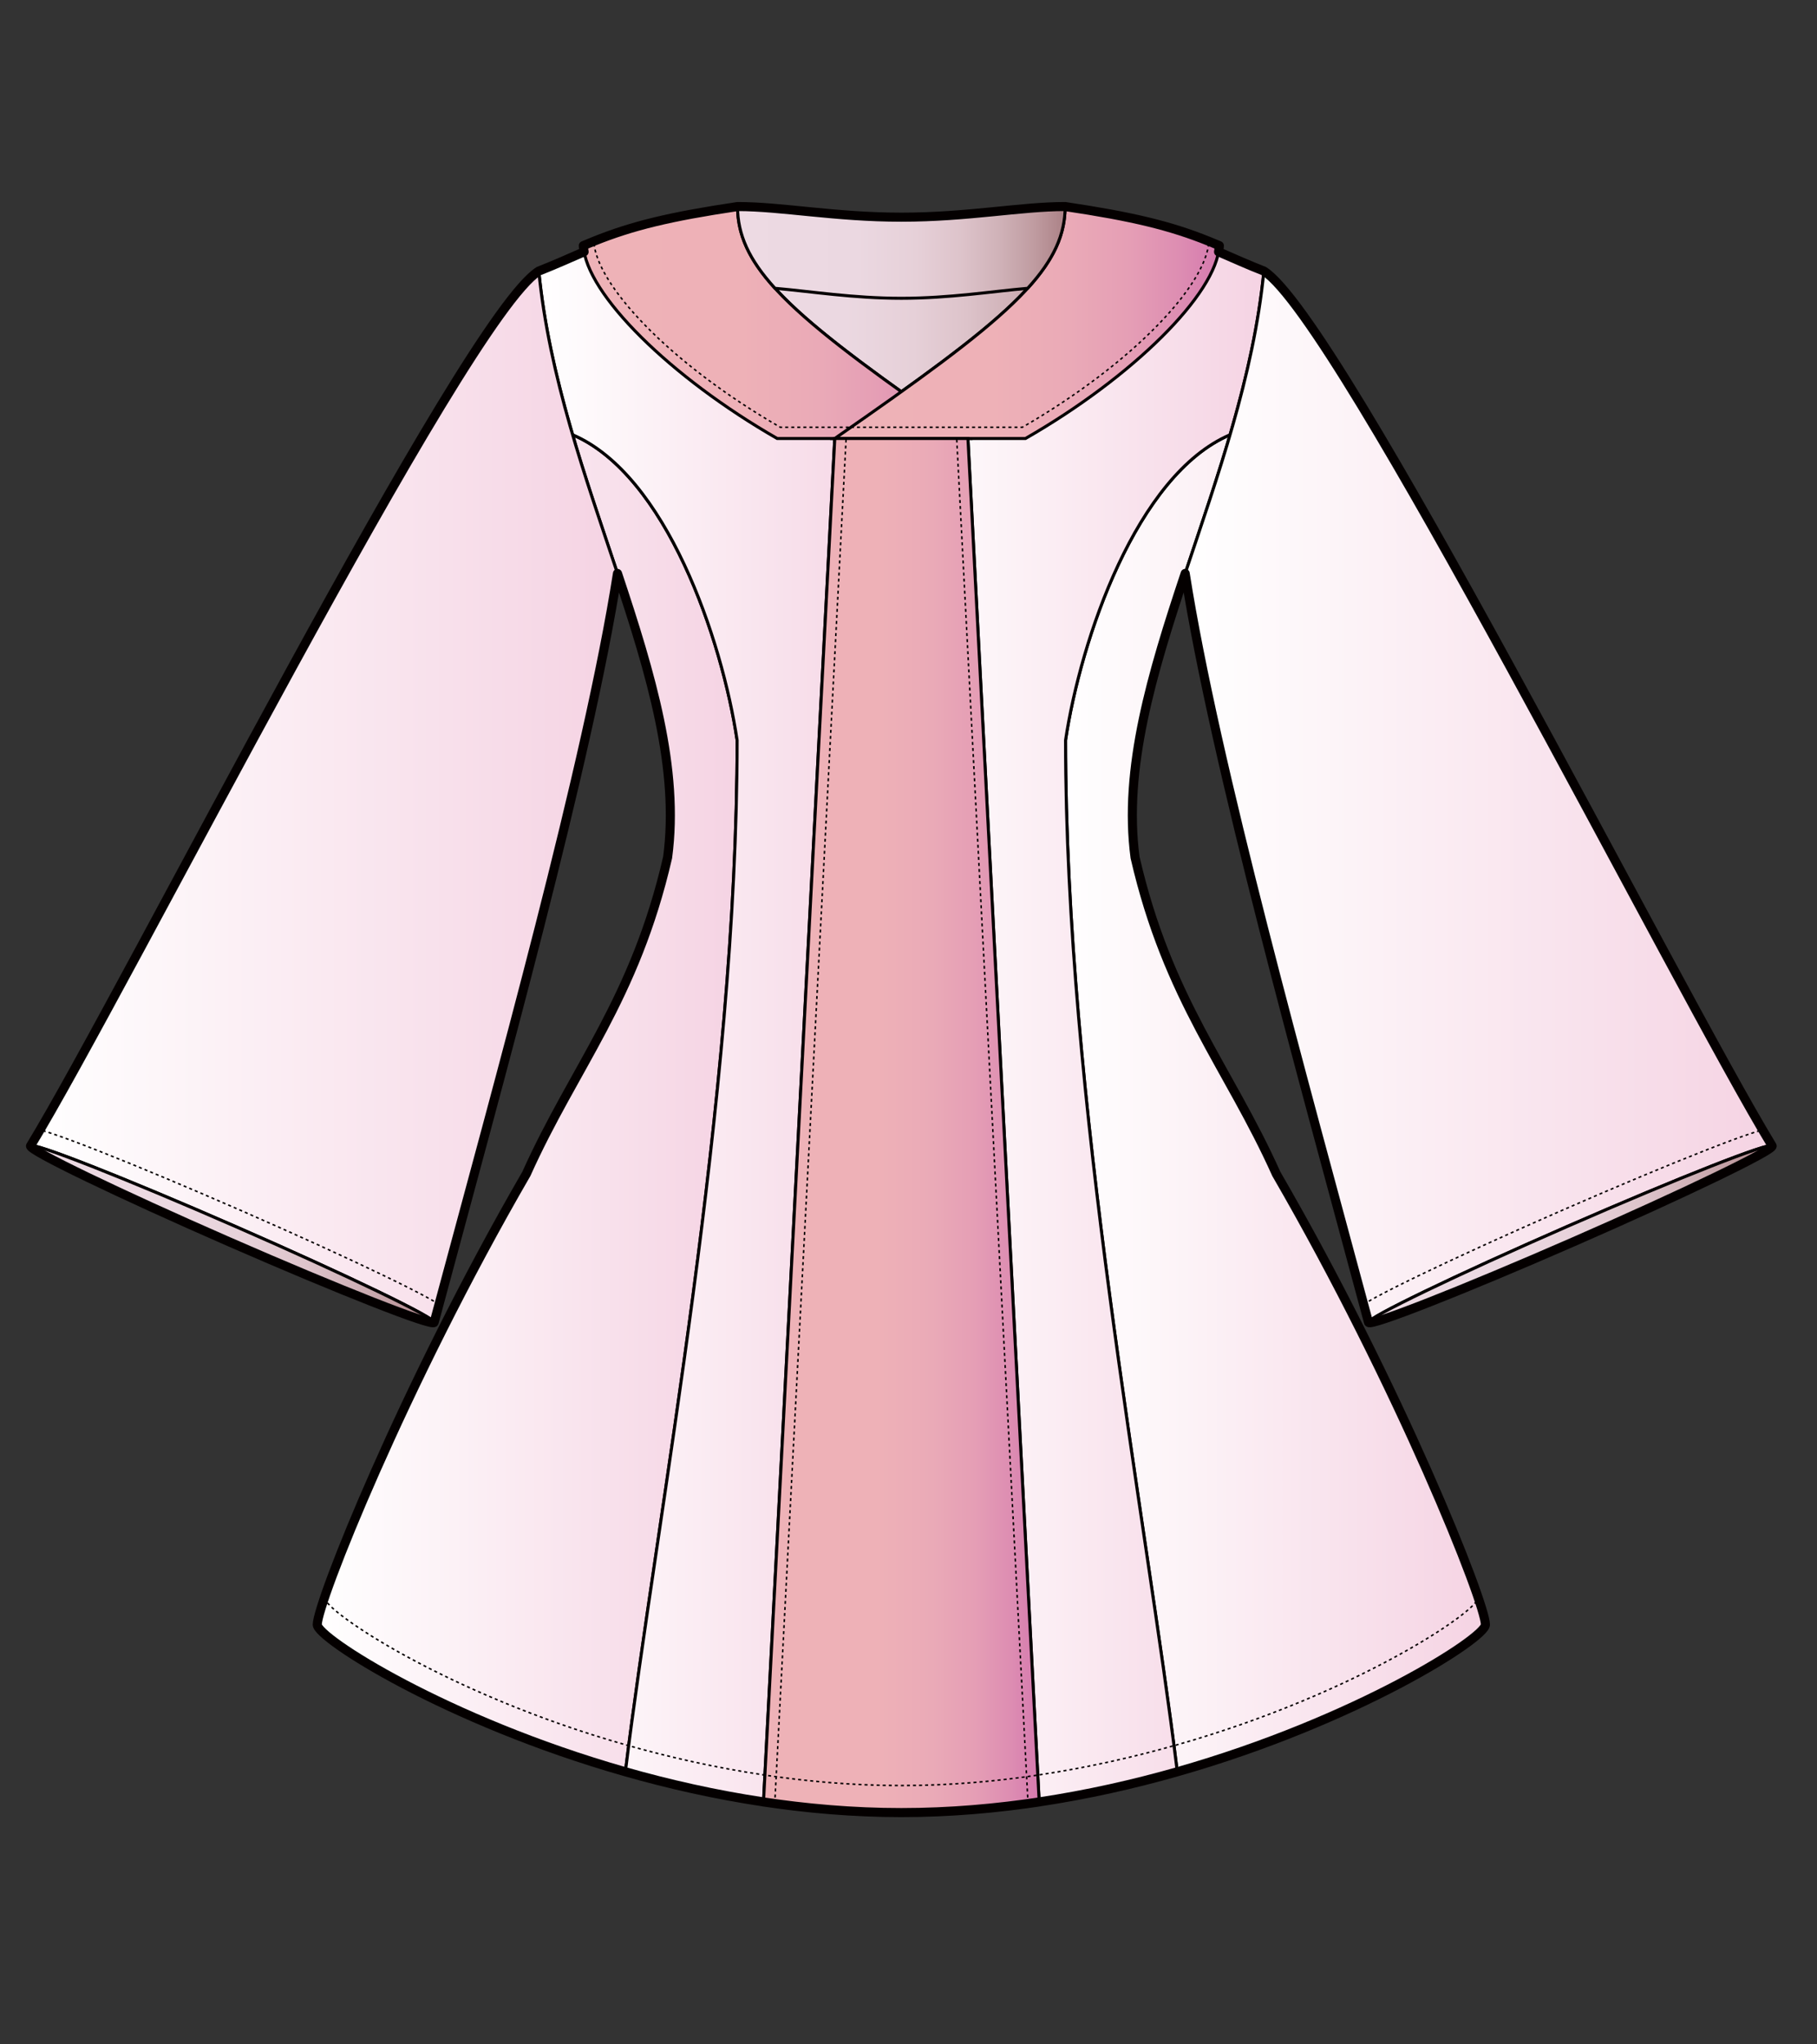
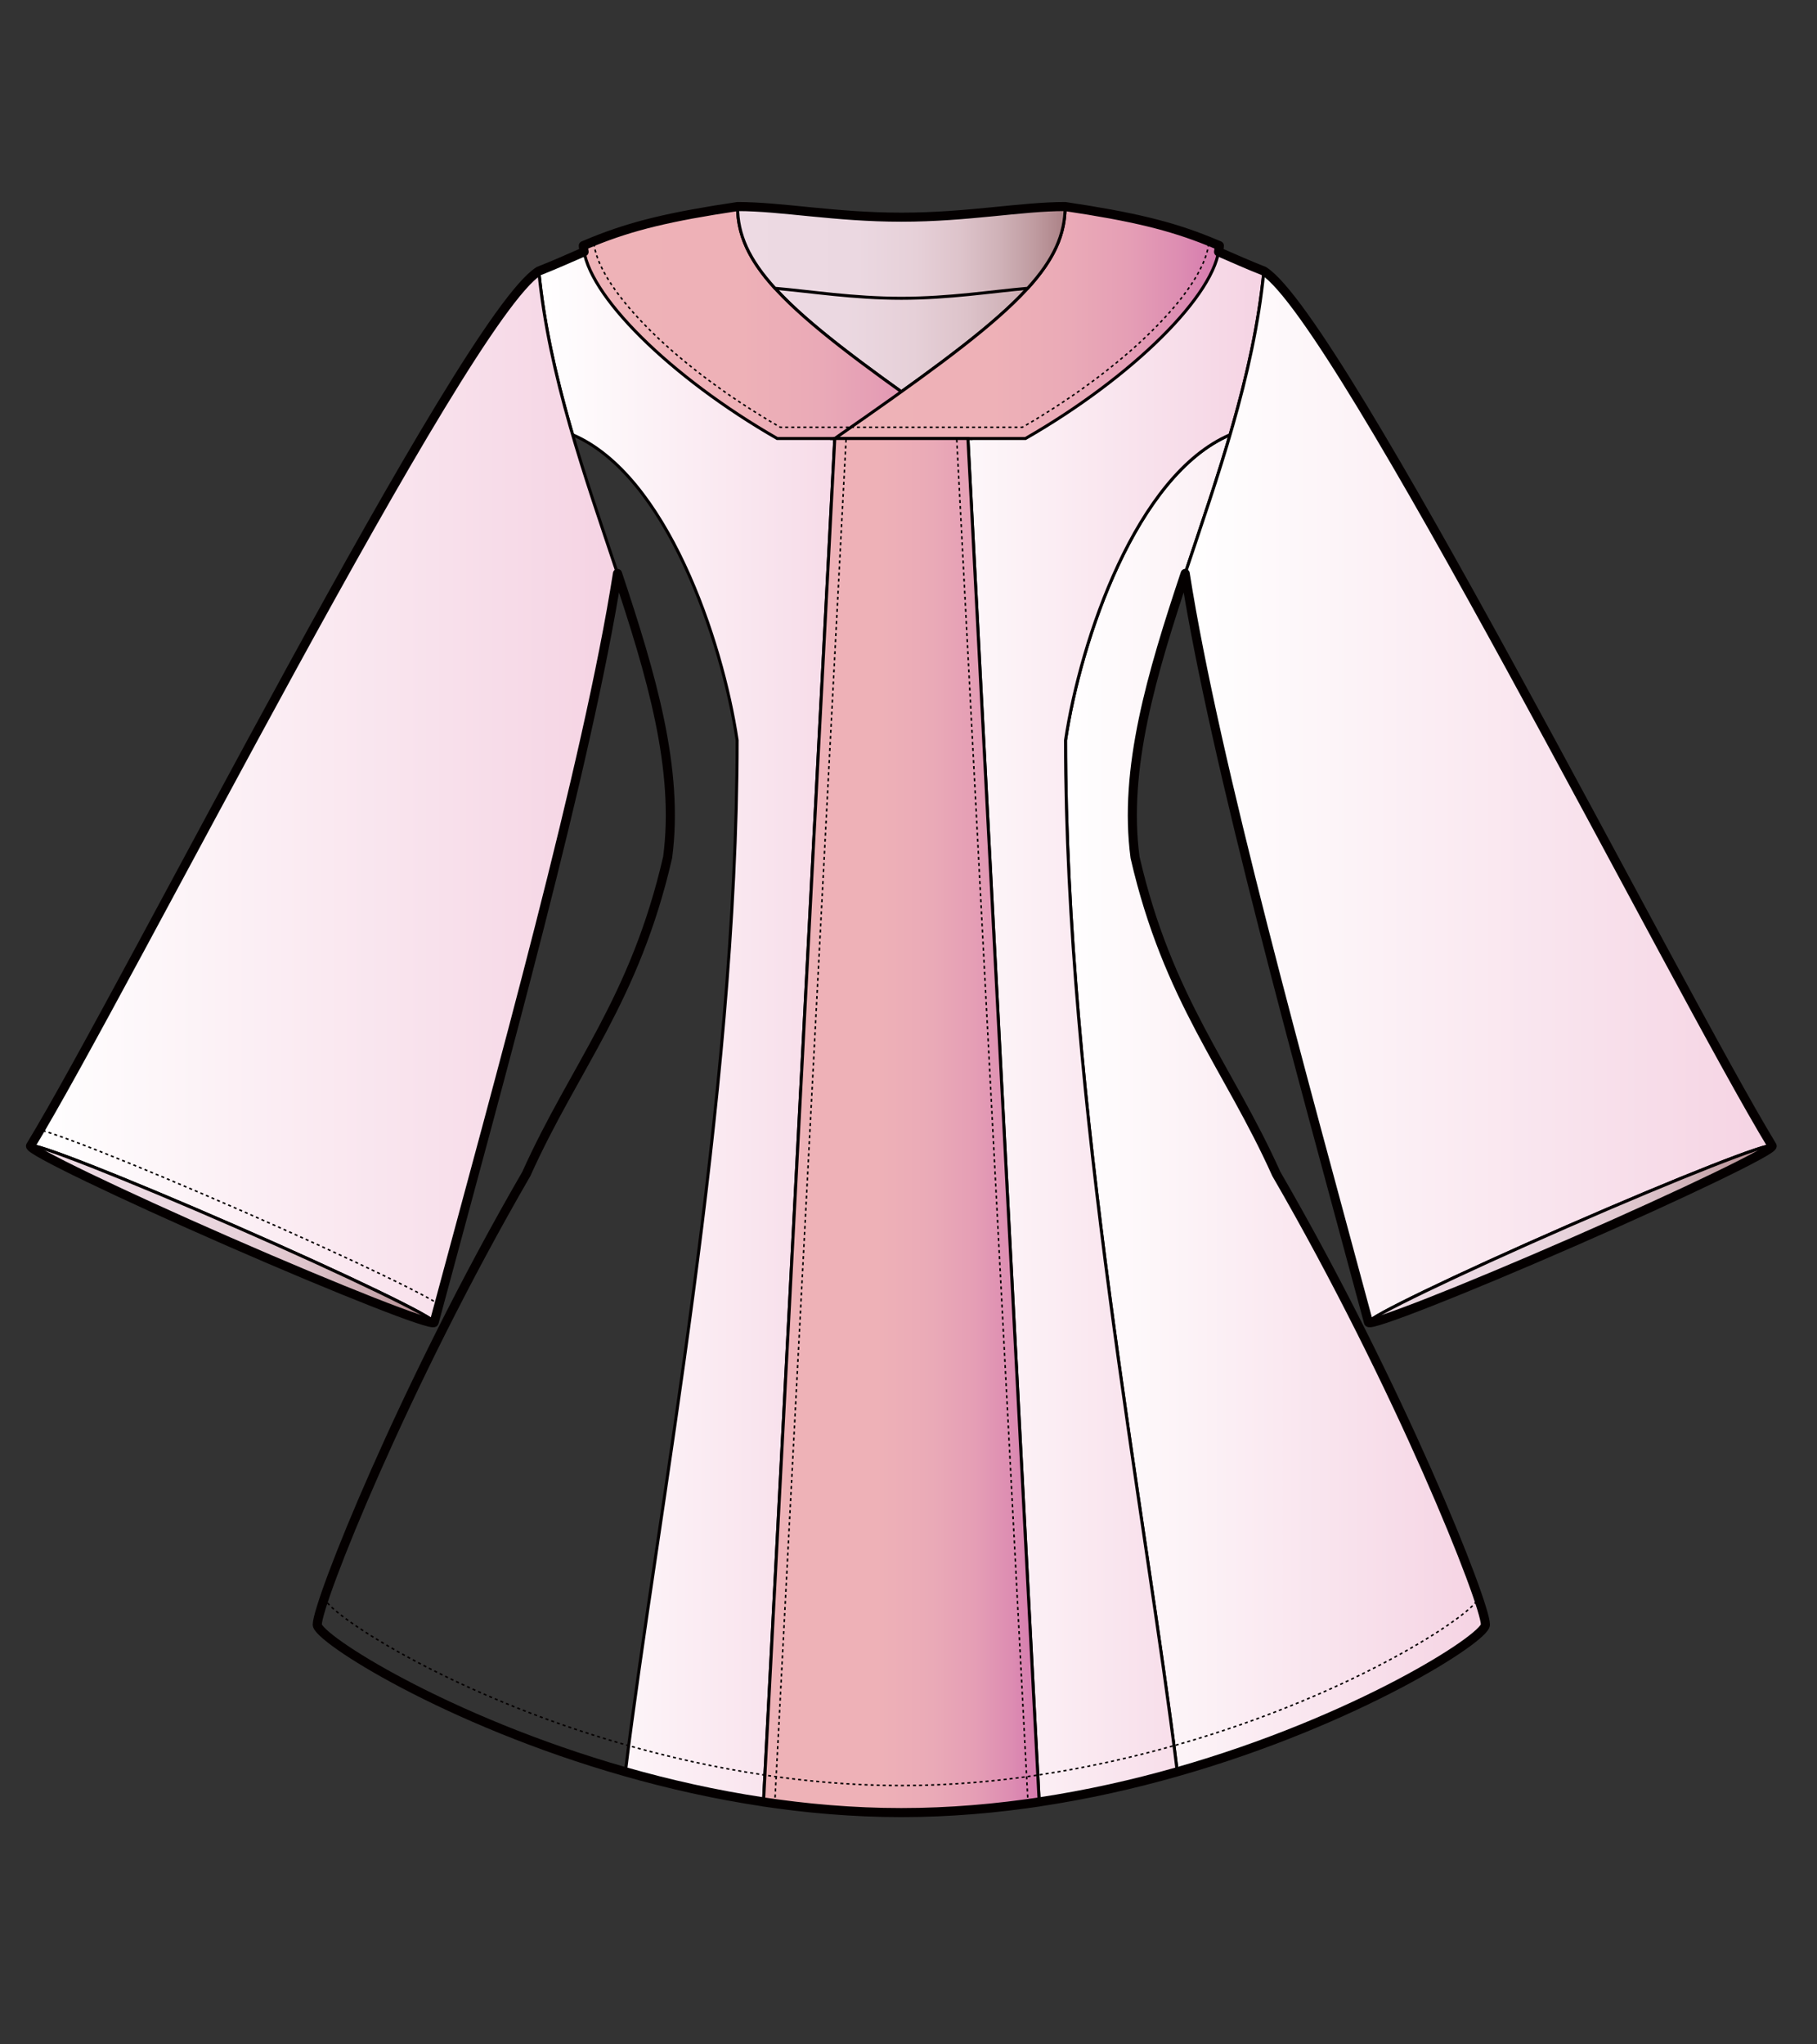
<svg xmlns="http://www.w3.org/2000/svg" version="1.1" id="レイヤー_1" width="600" height="675" viewBox="0 0 600 675" overflow="visible" enable-background="new 0 0 600 675" xml:space="preserve">
  <rect x="0" y="0" width="600" height="675" fill="#333333" stroke="none" />
  <rect fill="none" width="600" height="675" />
  <g>
    <linearGradient id="XMLID_14_" gradientUnits="userSpaceOnUse" x1="232.93" y1="114.242" x2="358.676" y2="114.242">
      <stop offset="0" style="stop-color:#EDDAE3" />
      <stop offset="0.367" style="stop-color:#EBD8E1" />
      <stop offset="0.547" style="stop-color:#E6D0D8" />
      <stop offset="0.686" style="stop-color:#DDC3CA" />
      <stop offset="0.804" style="stop-color:#CFB1B7" />
      <stop offset="0.908" style="stop-color:#BF9BA0" />
      <stop offset="1" style="stop-color:#AB8186" />
    </linearGradient>
    <rect x="232.93" y="88.601" fill="url(#XMLID_14_)" stroke="#040000" width="125.746" height="51.283" />
    <linearGradient id="XMLID_15_" gradientUnits="userSpaceOnUse" x1="104.766" y1="364.272" x2="243.411" y2="364.272">
      <stop offset="0" style="stop-color:#FFFFFF" />
      <stop offset="0.213" style="stop-color:#FDF6F9" />
      <stop offset="1" style="stop-color:#F5D3E3" />
    </linearGradient>
-     <path fill="url(#XMLID_15_)" stroke="#040000" d="M104.766,536.436c0,4.388,42.468,31.674,101.748,48.563   c10.413-84.798,36.897-221.783,36.897-340.592c-4.983-33.322-23.383-87.611-54.325-100.862   c14.742,50.403,37.024,97.159,31.372,139.561c-10.83,47.051-30.768,69.108-46.648,104.485   C133.049,457.986,104.766,529.232,104.766,536.436z" />
    <linearGradient id="XMLID_16_" gradientUnits="userSpaceOnUse" x1="351.859" y1="364.272" x2="490.504" y2="364.272">
      <stop offset="0" style="stop-color:#FFFFFF" />
      <stop offset="0.213" style="stop-color:#FDF6F9" />
      <stop offset="1" style="stop-color:#F5D3E3" />
    </linearGradient>
    <path fill="url(#XMLID_16_)" stroke="#040000" d="M490.505,536.436c0,4.388-42.47,31.674-101.749,48.563   c-10.41-84.798-36.896-221.783-36.896-340.592c4.983-33.322,23.384-87.611,54.324-100.862   c-14.742,50.403-37.023,97.159-31.37,139.561c10.827,47.051,30.768,69.108,46.646,104.485   C462.223,457.986,490.505,529.232,490.505,536.436z" />
    <linearGradient id="XMLID_17_" gradientUnits="userSpaceOnUse" x1="177.914" y1="333.334" x2="297.636" y2="333.334">
      <stop offset="0" style="stop-color:#FFFFFF" />
      <stop offset="0.213" style="stop-color:#FDF6F9" />
      <stop offset="1" style="stop-color:#F5D3E3" />
    </linearGradient>
    <path fill="url(#XMLID_17_)" stroke="#040000" d="M206.512,584.998c10.413-84.799,36.898-221.783,36.898-340.592   c-4.983-33.322-23.383-87.611-54.325-100.862c-5.147-17.592-9.371-35.594-11.172-54.044c17.79-6.963,33.268-16.475,65.637-21.302   c0,18.478,14.944,33.122,54.085,61.142l-0.007,469.131C265.341,598.471,234.105,592.86,206.512,584.998z" />
    <linearGradient id="XMLID_18_" gradientUnits="userSpaceOnUse" x1="297.634" y1="333.334" x2="417.356" y2="333.334">
      <stop offset="0" style="stop-color:#FFFFFF" />
      <stop offset="0.213" style="stop-color:#FDF6F9" />
      <stop offset="1" style="stop-color:#F5D3E3" />
    </linearGradient>
    <path fill="url(#XMLID_18_)" stroke="#040000" d="M388.758,584.998c-10.412-84.799-36.898-221.783-36.898-340.592   c4.983-33.322,23.384-87.611,54.324-100.862c5.147-17.592,9.371-35.594,11.172-54.044c-17.789-6.963-33.266-16.475-65.637-21.302   c0,18.478-14.943,33.122-54.085,61.142l0.007,469.131C329.93,598.471,361.166,592.86,388.758,584.998z" />
    <linearGradient id="XMLID_19_" gradientUnits="userSpaceOnUse" x1="192.621" y1="106.492" x2="319.617" y2="106.492">
      <stop offset="0" style="stop-color:#EEB2B7" />
      <stop offset="0.41" style="stop-color:#EEB1B7" />
      <stop offset="0.611" style="stop-color:#EAAAB7" />
      <stop offset="0.767" style="stop-color:#E59EB5" />
      <stop offset="0.898" style="stop-color:#DD8DB2" />
      <stop offset="1" style="stop-color:#D579AE" />
    </linearGradient>
    <path fill="url(#XMLID_19_)" stroke="#040000" d="M256.643,144.785c-35.254-20.227-63.149-47.74-64.022-63.677   c13.935-5.984,26.431-9.257,50.93-12.91c0,21.602,20.426,37.967,76.066,76.587H256.643z" />
    <path fill="none" stroke="#040000" stroke-width="0.5" stroke-dasharray="1" d="M314.281,141.073c-14.734,0-55.008,0-56.619,0   c-37.529-21.718-60.894-47.527-61.584-61.406" />
    <linearGradient id="XMLID_20_" gradientUnits="userSpaceOnUse" x1="10.087" y1="263.065" x2="203.906" y2="263.065">
      <stop offset="0" style="stop-color:#FFFFFF" />
      <stop offset="0.213" style="stop-color:#FDF6F9" />
      <stop offset="1" style="stop-color:#F5D3E3" />
    </linearGradient>
    <path fill="url(#XMLID_20_)" stroke="#040000" d="M10.087,378.354c0.605-1.385,30.929,10.539,67.733,26.633   c36.802,16.092,66.146,30.26,65.541,31.644c21.926-81.54,50.672-184.297,60.545-247.292   c-10.547-31.668-22.593-65.014-25.992-99.838C152.914,105.28,41.449,326.781,10.087,378.354z" />
    <path fill="none" stroke="#040000" stroke-width="0.5" stroke-dasharray="1" d="M144.958,430.683   c-1.193-0.81-2.507-1.529-3.734-2.201c-3.309-1.812-8.081-4.225-14.185-7.171c-12.442-6.007-29.13-13.616-46.988-21.424   c-17.864-7.812-34.781-14.896-47.634-19.951c-6.309-2.481-11.321-4.347-14.897-5.545c-1.375-0.462-2.853-0.957-4.307-1.284" />
    <linearGradient id="XMLID_21_" gradientUnits="userSpaceOnUse" x1="10.078" y1="407.491" x2="143.37" y2="407.491">
      <stop offset="0" style="stop-color:#EDDAE3" />
      <stop offset="0.367" style="stop-color:#EBD8E1" />
      <stop offset="0.547" style="stop-color:#E6D0D8" />
      <stop offset="0.686" style="stop-color:#DDC3CA" />
      <stop offset="0.804" style="stop-color:#CFB1B7" />
      <stop offset="0.908" style="stop-color:#BF9BA0" />
      <stop offset="1" style="stop-color:#AB8186" />
    </linearGradient>
    <path fill="url(#XMLID_21_)" stroke="#040000" d="M143.361,436.63c-0.604,1.383-30.931-10.541-67.732-26.633   c-36.805-16.093-66.146-30.26-65.542-31.644c0.605-1.385,30.929,10.539,67.733,26.633   C114.622,421.078,143.966,435.246,143.361,436.63z" />
    <path fill="none" stroke="#040000" d="M252.11,594.959l23.533-450.174h43.974l23.531,450.174   c-14.736,2.218-30.008,3.512-45.519,3.512C282.119,598.471,266.849,597.177,252.11,594.959z" />
    <line fill="none" stroke="#040000" stroke-width="0.5" stroke-dasharray="1" x1="255.799" y1="595.49" x2="279.36" y2="144.785" />
    <line fill="none" stroke="#040000" stroke-width="0.5" stroke-dasharray="1" x1="339.433" y1="595.49" x2="315.873" y2="144.785" />
    <linearGradient id="XMLID_22_" gradientUnits="userSpaceOnUse" x1="275.654" y1="106.492" x2="402.65" y2="106.492">
      <stop offset="0" style="stop-color:#EEB2B7" />
      <stop offset="0.41" style="stop-color:#EEB1B7" />
      <stop offset="0.611" style="stop-color:#EAAAB7" />
      <stop offset="0.767" style="stop-color:#E59EB5" />
      <stop offset="0.898" style="stop-color:#DD8DB2" />
      <stop offset="1" style="stop-color:#D579AE" />
    </linearGradient>
    <path fill="url(#XMLID_22_)" stroke="#040000" d="M338.627,144.785c35.253-20.227,63.15-47.74,64.023-63.677   c-13.937-5.984-26.433-9.257-50.932-12.91c0,21.602-20.424,37.967-76.065,76.587H338.627z" />
    <path fill="none" stroke="#040000" stroke-width="0.5" stroke-dasharray="1" d="M280.99,141.073c14.734,0,55.007,0,56.619,0   c37.527-21.718,60.892-47.527,61.583-61.406" />
    <linearGradient id="XMLID_23_" gradientUnits="userSpaceOnUse" x1="391.365" y1="263.065" x2="585.184" y2="263.065">
      <stop offset="0" style="stop-color:#FFFFFF" />
      <stop offset="0.213" style="stop-color:#FDF6F9" />
      <stop offset="1" style="stop-color:#F5D3E3" />
    </linearGradient>
    <path fill="url(#XMLID_23_)" stroke="#040000" d="M585.184,378.354c-0.607-1.385-30.93,10.539-67.734,26.633   c-36.801,16.092-66.145,30.26-65.541,31.644c-21.926-81.54-50.67-184.297-60.543-247.292c10.545-31.668,22.592-65.014,25.99-99.838   C442.357,105.28,553.822,326.781,585.184,378.354z" />
-     <path fill="none" stroke="#040000" stroke-width="0.5" stroke-dasharray="1" d="M450.313,430.683   c1.192-0.81,2.506-1.529,3.734-2.201c3.309-1.812,8.081-4.225,14.185-7.171c12.442-6.007,29.128-13.616,46.988-21.424   c17.862-7.812,34.779-14.896,47.633-19.951c6.31-2.481,11.321-4.347,14.897-5.545c1.376-0.462,2.852-0.957,4.308-1.284" />
    <linearGradient id="XMLID_24_" gradientUnits="userSpaceOnUse" x1="451.898" y1="407.491" x2="585.192" y2="407.491">
      <stop offset="0" style="stop-color:#EDDAE3" />
      <stop offset="0.367" style="stop-color:#EBD8E1" />
      <stop offset="0.547" style="stop-color:#E6D0D8" />
      <stop offset="0.686" style="stop-color:#DDC3CA" />
      <stop offset="0.804" style="stop-color:#CFB1B7" />
      <stop offset="0.908" style="stop-color:#BF9BA0" />
      <stop offset="1" style="stop-color:#AB8186" />
    </linearGradient>
    <path fill="url(#XMLID_24_)" stroke="#040000" d="M451.908,436.63c0.604,1.383,30.933-10.541,67.732-26.633   c36.805-16.093,66.146-30.26,65.543-31.644c-0.607-1.385-30.93,10.539-67.734,26.633   C480.648,421.078,451.305,435.246,451.908,436.63z" />
    <linearGradient id="XMLID_25_" gradientUnits="userSpaceOnUse" x1="252.121" y1="371.628" x2="343.159" y2="371.628">
      <stop offset="0" style="stop-color:#EEB2B7" />
      <stop offset="0.41" style="stop-color:#EEB1B7" />
      <stop offset="0.611" style="stop-color:#EAAAB7" />
      <stop offset="0.767" style="stop-color:#E59EB5" />
      <stop offset="0.898" style="stop-color:#DD8DB2" />
      <stop offset="1" style="stop-color:#D579AE" />
    </linearGradient>
    <path fill="url(#XMLID_25_)" stroke="#040000" d="M343.159,594.959l-23.533-450.174h-43.972l-23.533,450.174   c14.738,2.218,30.007,3.512,45.52,3.512C313.152,598.471,328.422,597.177,343.159,594.959z" />
    <line fill="none" stroke="#040000" stroke-width="0.5" stroke-dasharray="1" x1="339.471" y1="595.49" x2="315.911" y2="144.785" />
    <line fill="none" stroke="#040000" stroke-width="0.5" stroke-dasharray="1" x1="255.836" y1="595.49" x2="279.397" y2="144.785" />
    <linearGradient id="XMLID_26_" gradientUnits="userSpaceOnUse" x1="243.551" y1="83.343" x2="351.719" y2="83.343">
      <stop offset="0" style="stop-color:#EDDAE3" />
      <stop offset="0.367" style="stop-color:#EBD8E1" />
      <stop offset="0.547" style="stop-color:#E6D0D8" />
      <stop offset="0.686" style="stop-color:#DDC3CA" />
      <stop offset="0.804" style="stop-color:#CFB1B7" />
      <stop offset="0.908" style="stop-color:#BF9BA0" />
      <stop offset="1" style="stop-color:#AB8186" />
    </linearGradient>
    <path fill="url(#XMLID_26_)" stroke="#040000" d="M243.551,68.198c0,9.239,3.736,17.52,12.364,26.993   c11.829,1.016,25.798,3.296,41.719,3.296c15.919,0,29.892-2.28,41.721-3.296c8.628-9.473,12.364-17.754,12.364-26.993h-0.002   c-14.625,0-32.113,3.513-54.083,3.513C275.663,71.711,258.175,68.198,243.551,68.198z" />
    <path fill="none" stroke="#040000" stroke-width="3" stroke-linecap="round" stroke-linejoin="round" d="M203.939,189.426   c11.033,33.142,20.415,64.445,16.518,93.679c-10.83,47.051-30.768,69.108-46.648,104.485   c-40.761,70.396-69.044,141.643-69.044,148.846c0,4.388,42.468,31.674,101.748,48.563l0,0c14.334,4.085,29.66,7.552,45.598,9.95   l-0.001,0.011c0.747,0.113,1.502,0.212,2.252,0.32c0.805,0.115,1.608,0.232,2.416,0.342c1.09,0.148,2.187,0.286,3.281,0.425   c0.814,0.103,1.63,0.208,2.447,0.304c1.095,0.129,2.194,0.246,3.293,0.364c0.826,0.089,1.651,0.183,2.479,0.265   c1.108,0.11,2.222,0.207,3.336,0.306c0.821,0.073,1.643,0.152,2.467,0.219c1.14,0.092,2.285,0.169,3.43,0.248   c0.805,0.056,1.607,0.117,2.412,0.168c1.187,0.072,2.376,0.128,3.565,0.187c0.771,0.037,1.54,0.084,2.311,0.116   c1.321,0.055,2.647,0.089,3.972,0.126c0.642,0.019,1.283,0.046,1.926,0.06c1.973,0.041,3.949,0.063,5.931,0.063h0.006   c0.001,0,0.003,0,0.003,0c1.984,0,3.96-0.022,5.932-0.063c0.644-0.014,1.284-0.041,1.928-0.06c1.324-0.037,2.649-0.071,3.971-0.126   c0.771-0.032,1.54-0.079,2.311-0.116c1.19-0.059,2.381-0.114,3.566-0.187c0.807-0.051,1.608-0.112,2.412-0.168   c1.145-0.079,2.289-0.156,3.43-0.248c0.826-0.066,1.646-0.146,2.469-0.219c1.113-0.099,2.226-0.195,3.334-0.306   c0.829-0.082,1.654-0.176,2.479-0.265c1.101-0.118,2.199-0.235,3.294-0.364c0.817-0.096,1.634-0.201,2.446-0.304   c1.096-0.139,2.193-0.276,3.283-0.425c0.808-0.109,1.61-0.227,2.414-0.342c0.751-0.108,1.505-0.207,2.253-0.32v-0.011   c15.938-2.398,31.263-5.865,45.597-9.95l0,0c59.279-16.889,101.749-44.175,101.749-48.563c0-7.203-28.282-78.449-69.046-148.846   c-15.878-35.377-35.818-57.434-46.646-104.485c-3.897-29.234,5.519-60.625,16.552-93.767   c9.873,62.995,38.617,165.751,60.543,247.292c0.604,1.383,30.933-10.541,67.732-26.633c36.805-16.093,66.146-30.26,65.543-31.644   C553.822,326.781,442.357,105.28,417.355,89.5l0,0c-5.028-1.969-9.875-4.141-14.968-6.353c0.128-0.696,0.226-1.381,0.263-2.039   c-1.162-0.499-2.312-0.972-3.459-1.434c0-0.003,0-0.005,0-0.008l-0.006,0.005c-12.639-5.091-25.012-8.125-47.467-11.474h-0.002   c-14.625,0-32.113,3.513-54.083,3.513c-21.971,0-39.459-3.513-54.083-3.513c-22.455,3.349-34.827,6.383-47.466,11.474l-0.007-0.005   c0,0.003,0,0.005,0,0.008c-1.148,0.462-2.298,0.935-3.458,1.434c0.034,0.657,0.134,1.343,0.261,2.039   c-5.094,2.212-9.939,4.384-14.968,6.353l0,0c-25,15.78-136.465,237.281-167.827,288.854c-0.604,1.384,28.737,15.551,65.542,31.644   c36.801,16.092,67.127,28.016,67.732,26.633c21.926-81.54,50.672-184.297,60.545-247.292   C203.893,189.305,203.951,189.459,203.939,189.426" />
    <path fill="none" stroke="#040000" stroke-width="0.5" stroke-dasharray="1" d="M107.147,527.507   c0,4.388,40.086,31.673,99.366,48.563l0,0c14.334,4.085,29.66,7.552,45.598,9.95l-0.001,0.012c0.747,0.112,1.502,0.211,2.252,0.319   c0.805,0.114,1.608,0.232,2.416,0.343c1.09,0.147,2.187,0.285,3.281,0.423c0.814,0.103,1.63,0.208,2.447,0.305   c1.095,0.129,2.194,0.246,3.293,0.364c0.826,0.089,1.651,0.182,2.479,0.264c1.108,0.111,2.222,0.208,3.336,0.307   c0.821,0.072,1.643,0.151,2.467,0.218c1.14,0.092,2.285,0.169,3.43,0.248c0.805,0.057,1.607,0.119,2.412,0.169   c1.187,0.072,2.376,0.127,3.565,0.186c0.771,0.038,1.54,0.085,2.311,0.117c1.321,0.055,2.647,0.09,3.972,0.126   c0.642,0.019,1.283,0.046,1.926,0.06c1.973,0.041,3.949,0.063,5.931,0.063h0.006c0.001,0,0.003,0,0.003,0   c1.984,0,3.96-0.022,5.932-0.063c0.644-0.014,1.284-0.041,1.928-0.06c1.324-0.036,2.649-0.071,3.971-0.126   c0.771-0.032,1.54-0.079,2.311-0.117c1.19-0.059,2.381-0.113,3.566-0.186c0.807-0.05,1.608-0.112,2.412-0.169   c1.145-0.079,2.289-0.156,3.43-0.248c0.826-0.066,1.646-0.146,2.469-0.218c1.113-0.1,2.226-0.195,3.334-0.307   c0.829-0.082,1.654-0.175,2.479-0.264c1.101-0.118,2.199-0.235,3.294-0.364c0.817-0.097,1.634-0.202,2.446-0.305   c1.096-0.138,2.193-0.275,3.283-0.423c0.808-0.11,1.61-0.229,2.414-0.343c0.751-0.108,1.505-0.207,2.253-0.319v-0.012   c15.938-2.398,31.263-5.865,45.597-9.95l0,0c59.279-16.89,99.367-44.175,99.367-48.563" />
  </g>
</svg>